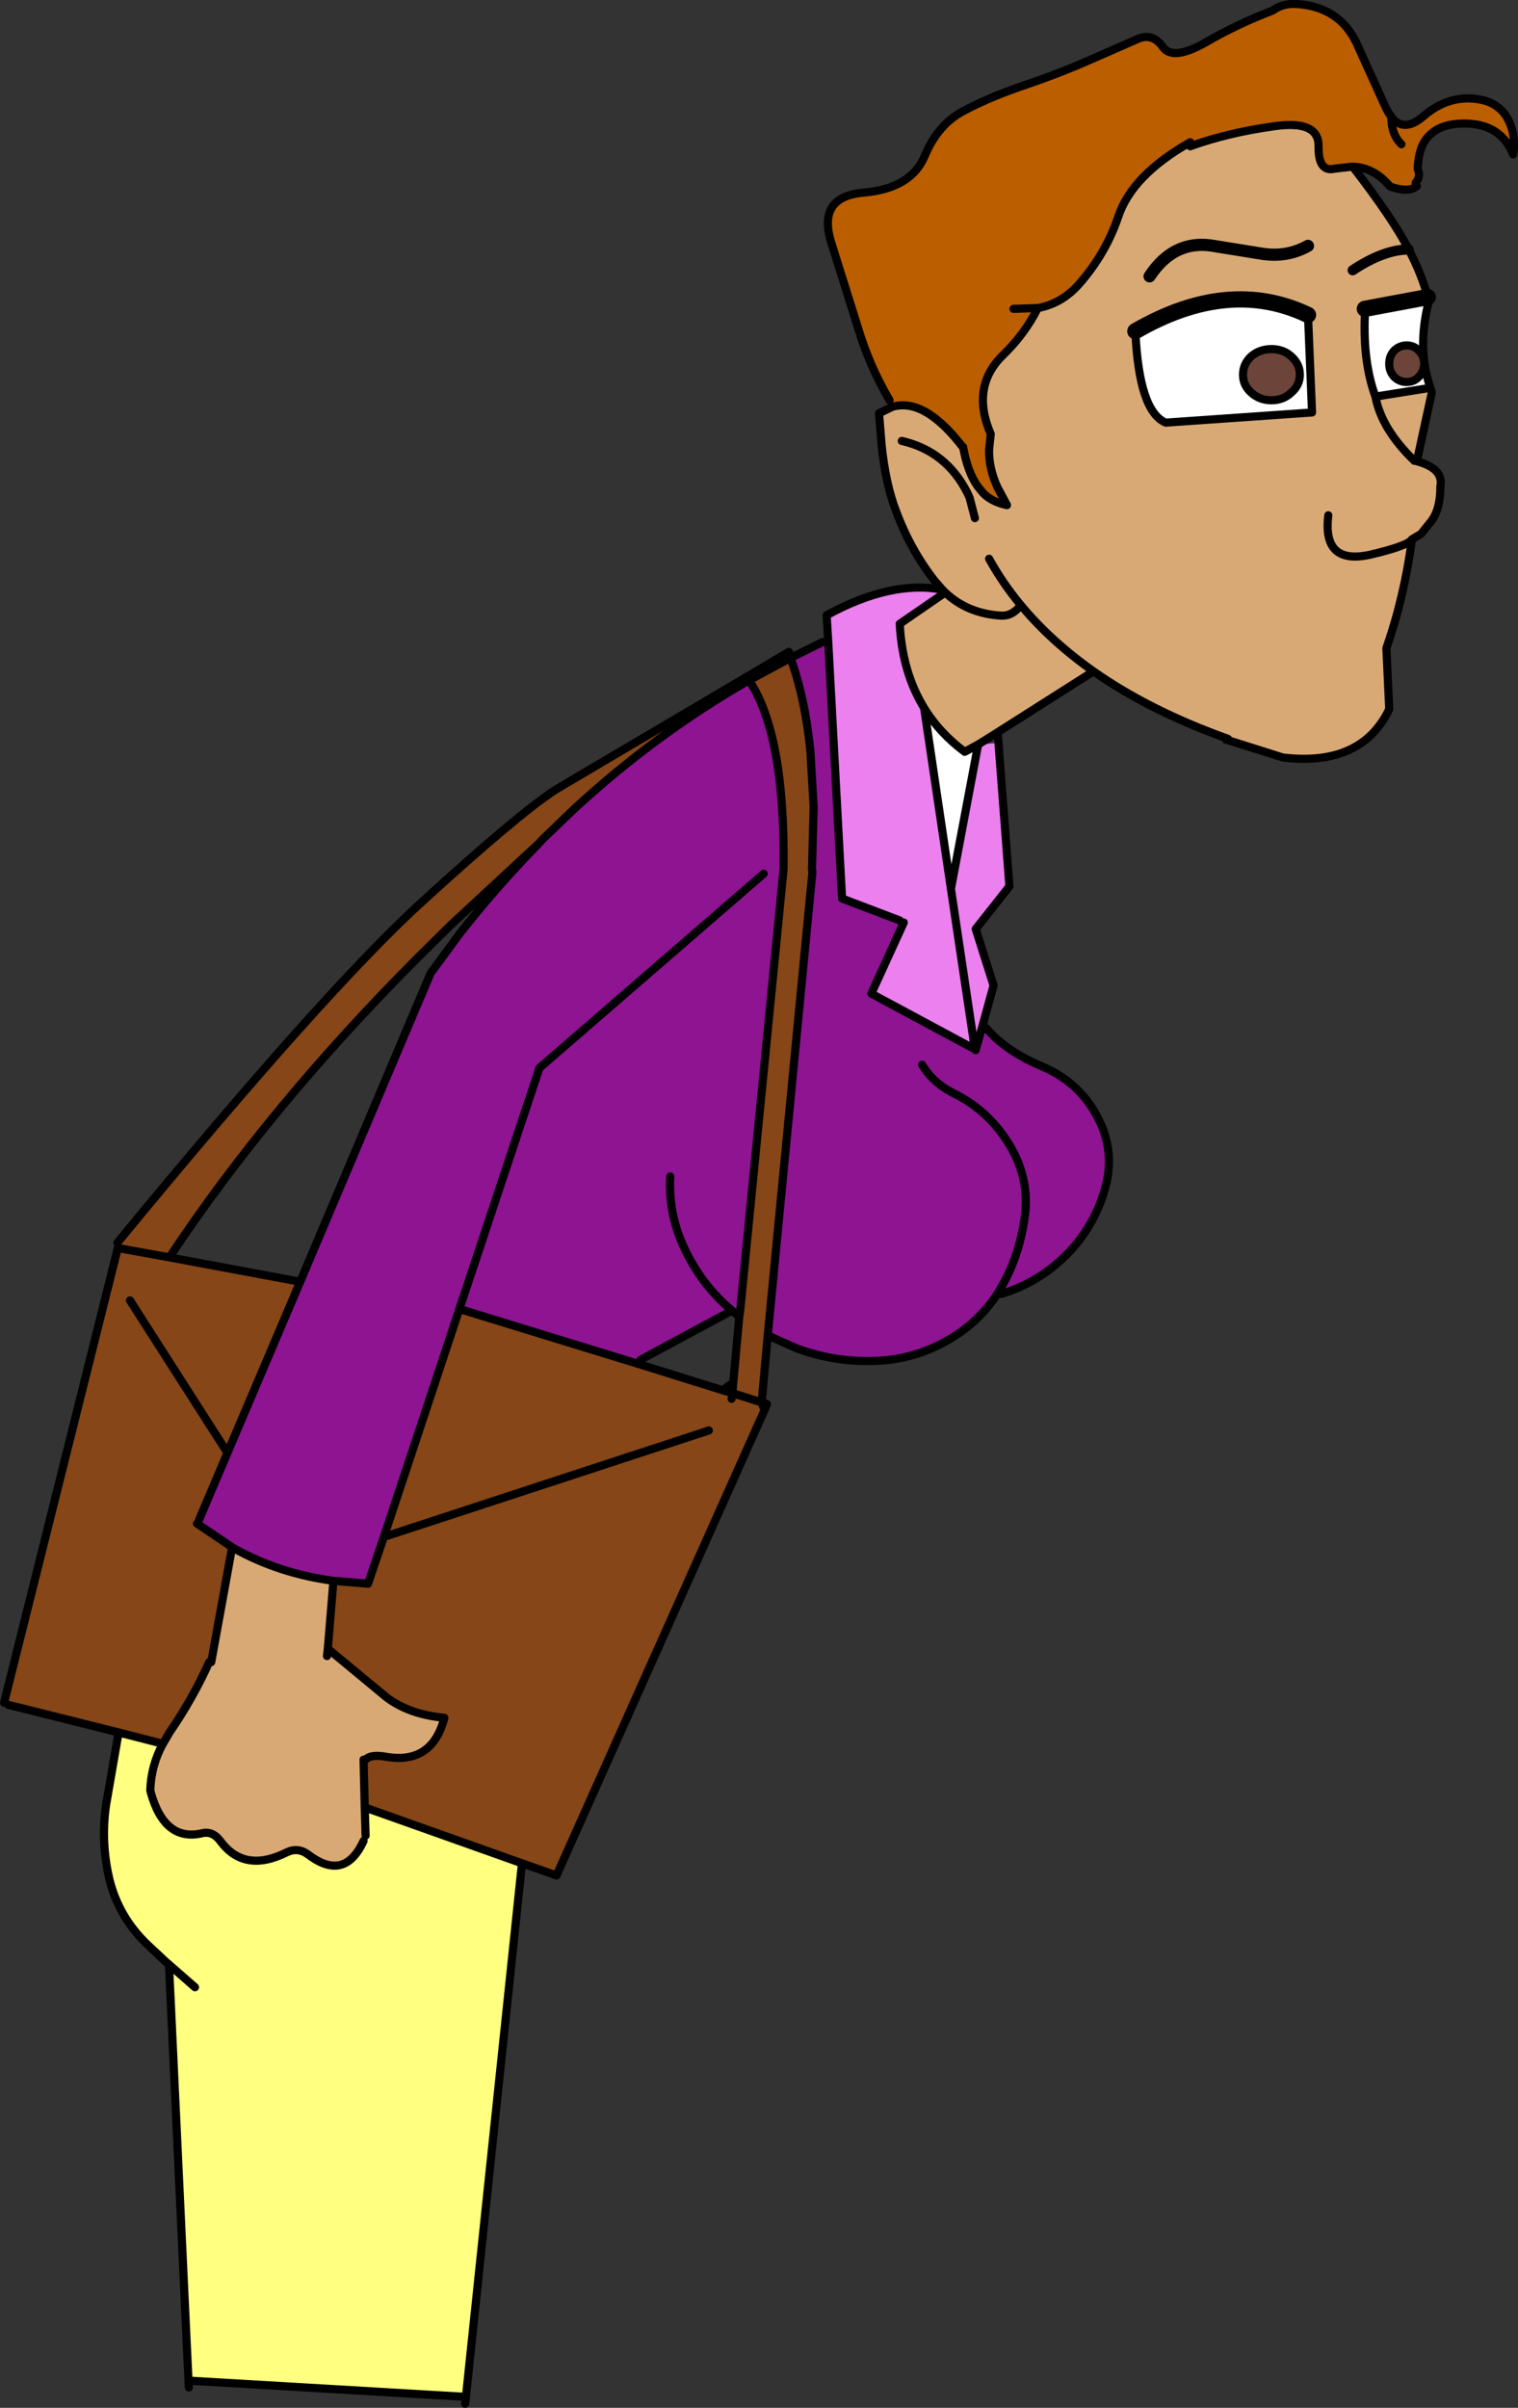
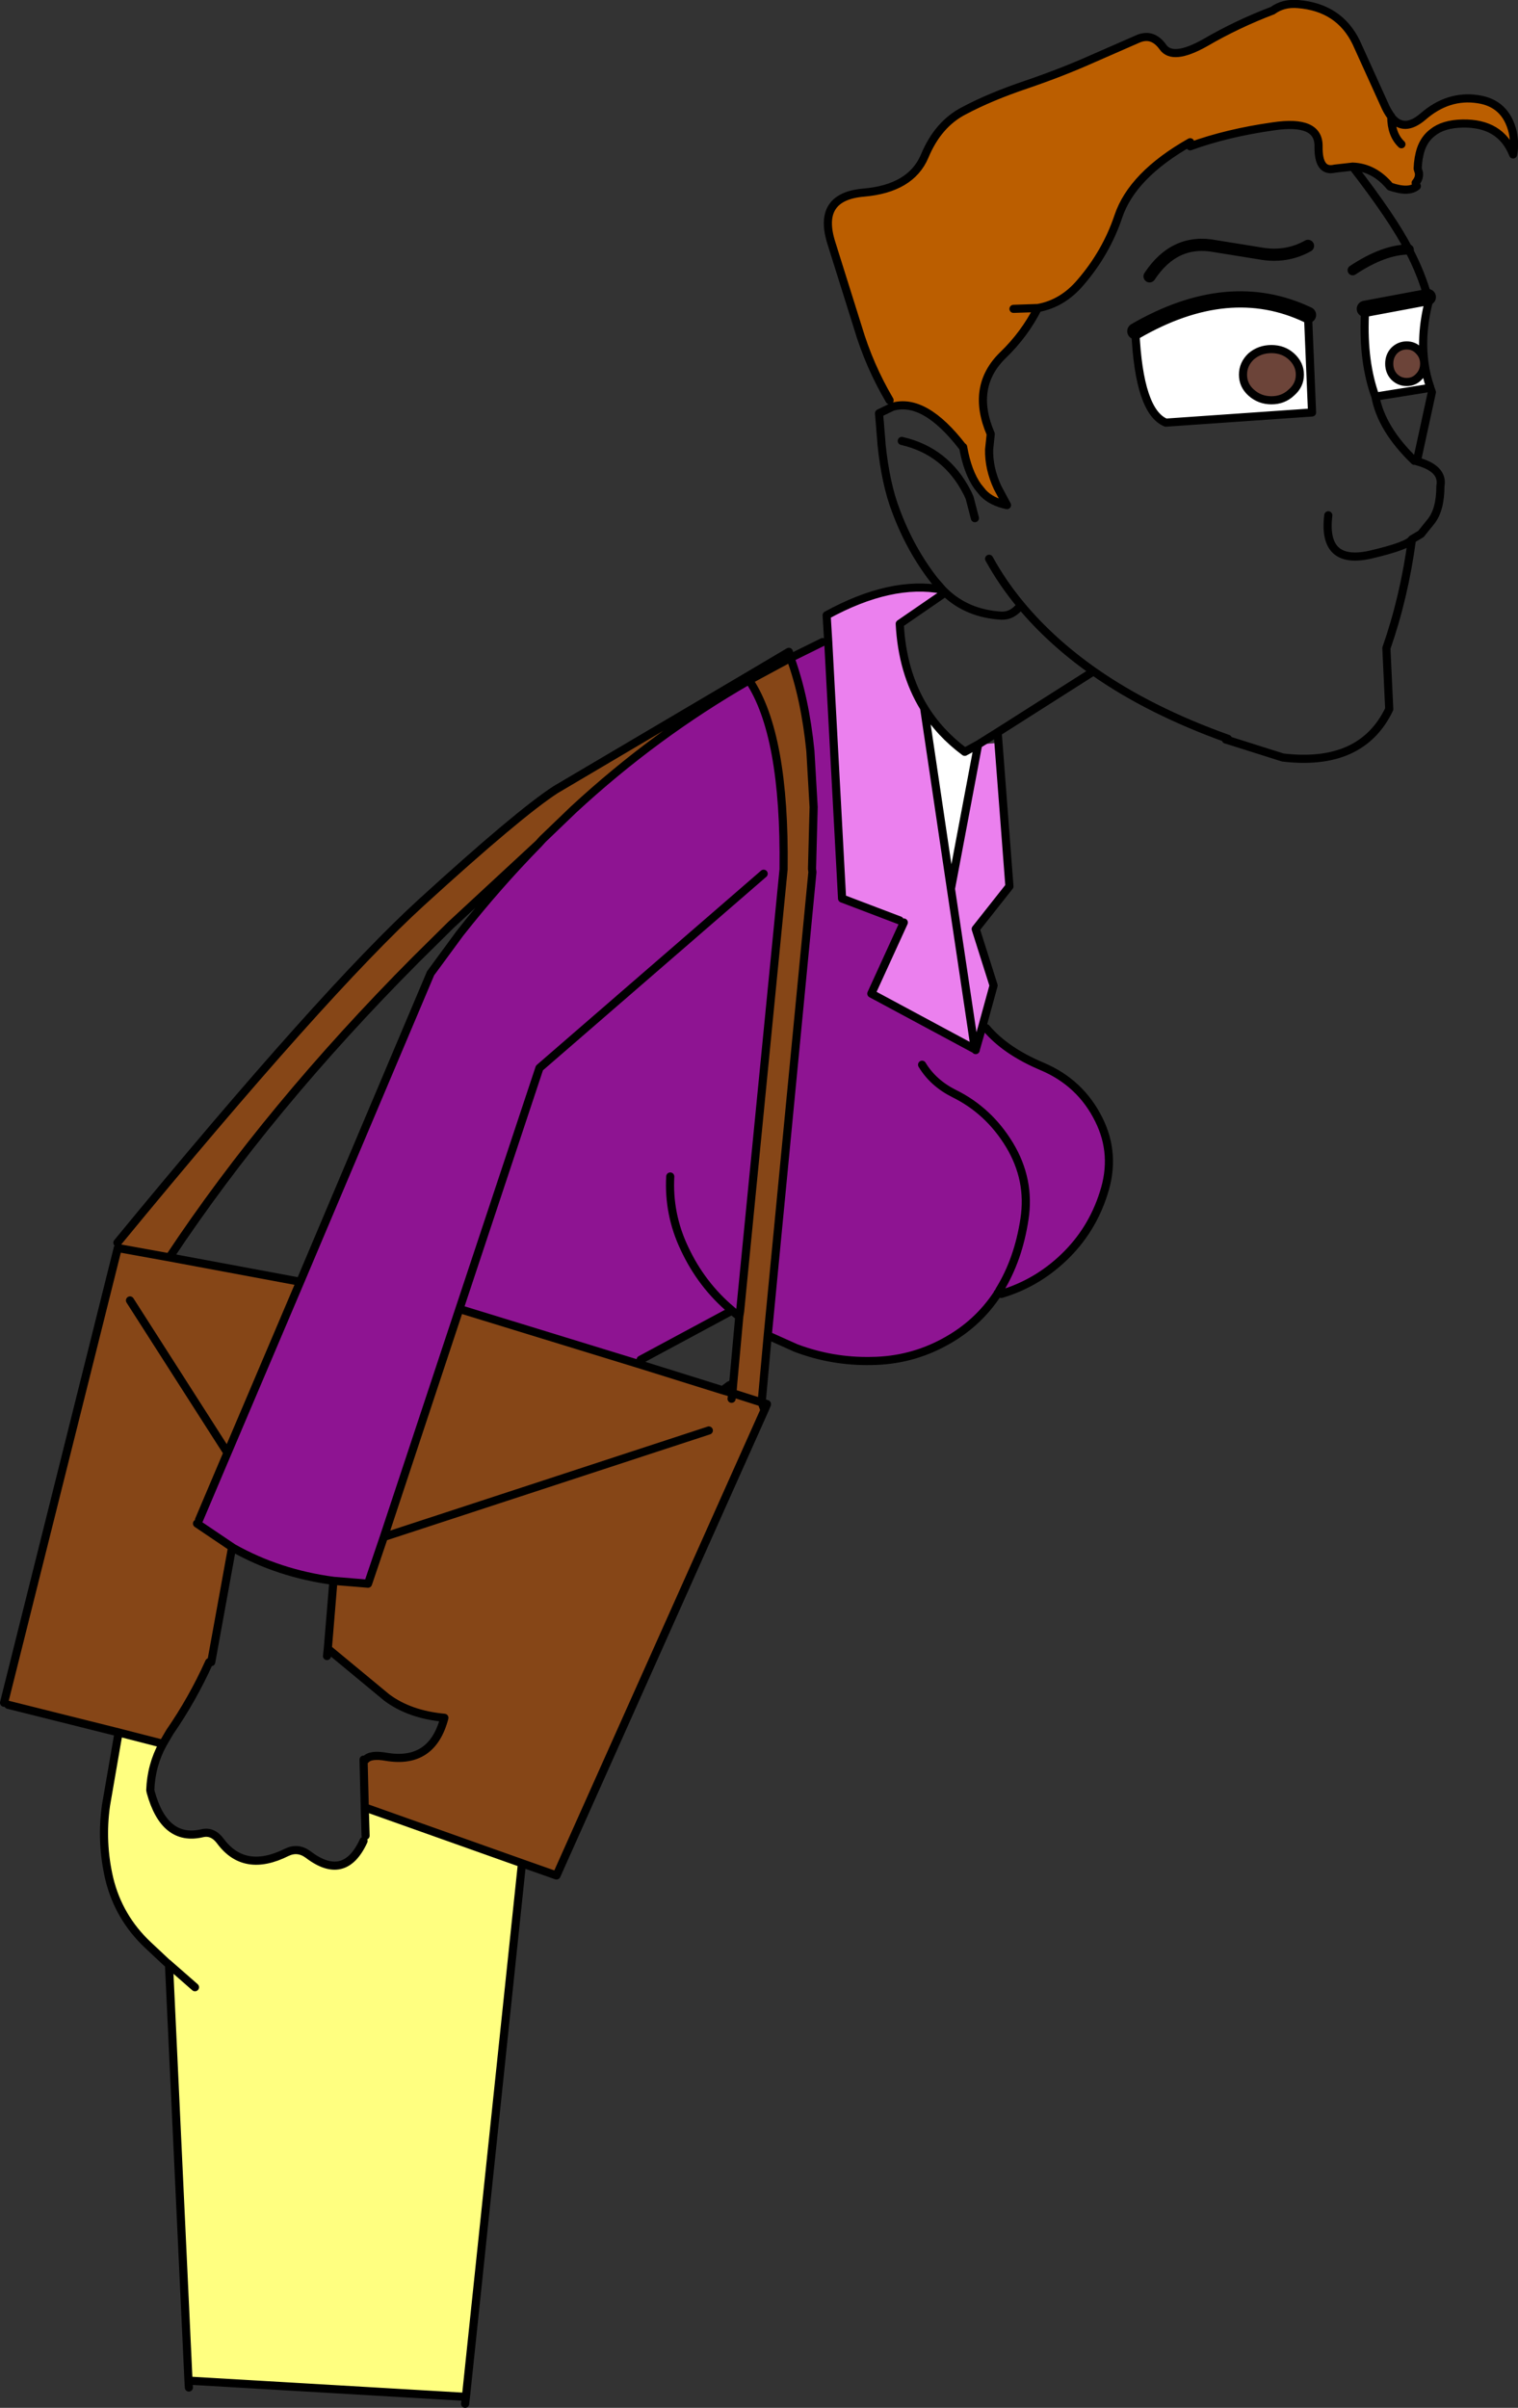
<svg xmlns="http://www.w3.org/2000/svg" height="296.25px" width="186.85px">
  <rect width="100%" height="100%" fill="#333333" stroke="none" />
  <g transform="matrix(1.0, 0.0, 0.0, 1.0, 93.4, 148.1)">
    <path d="M77.85 -133.75 L77.85 -133.7 Q79.4 -131.75 81.75 -133.75 84.85 -136.45 88.5 -135.9 91.95 -135.4 92.8 -131.85 93.1 -130.4 92.85 -129.1 91.3 -133.0 86.6 -132.9 84.25 -132.85 82.95 -131.8 81.95 -131.05 81.5 -129.75 81.15 -128.7 81.1 -127.35 L81.25 -126.85 Q81.35 -126.2 80.85 -125.6 L81.0 -125.2 Q80.0 -124.35 77.7 -125.15 75.75 -127.5 73.1 -127.6 L70.9 -127.35 Q68.85 -126.85 68.9 -130.1 68.95 -133.4 63.3 -132.55 57.65 -131.75 53.1 -130.1 L53.1 -130.6 Q45.95 -126.55 44.25 -121.45 42.75 -117.0 39.6 -113.35 37.4 -110.75 34.35 -110.2 32.7 -106.95 30.05 -104.4 26.05 -100.5 28.55 -94.7 L28.35 -92.8 Q28.3 -90.45 29.4 -88.1 L30.55 -85.95 Q28.65 -86.35 27.6 -87.45 L26.95 -88.25 Q25.7 -90.0 25.15 -93.1 L25.1 -93.1 Q20.4 -99.2 16.45 -98.05 L16.1 -98.85 Q13.6 -103.1 12.2 -107.8 L8.95 -118.15 Q7.1 -123.9 12.9 -124.4 18.7 -124.9 20.4 -128.85 22.05 -132.85 25.3 -134.5 28.5 -136.2 32.95 -137.7 37.35 -139.2 41.15 -140.9 L46.75 -143.35 Q48.5 -144.05 49.75 -142.3 50.95 -140.6 54.95 -142.85 58.9 -145.15 63.25 -146.8 L66.35 -147.6 Q71.45 -147.2 73.55 -142.85 L76.95 -135.35 Q77.35 -134.4 77.85 -133.75 77.85 -131.55 79.1 -130.35 77.85 -131.55 77.85 -133.75 M31.35 -110.1 L34.35 -110.2 31.35 -110.1" fill="#bb5e00" fill-rule="evenodd" stroke="none" />
    <path d="M82.35 -111.55 L82.6 -111.6 82.6 -111.5 Q81.4 -107.2 81.95 -103.35 82.15 -101.85 82.65 -100.45 L82.15 -100.3 75.9 -99.3 Q74.35 -103.55 74.6 -109.35 L74.6 -110.1 82.35 -111.55 M81.9 -103.35 Q81.9 -104.3 81.25 -104.95 80.65 -105.6 79.75 -105.6 78.85 -105.6 78.2 -104.95 77.6 -104.3 77.6 -103.35 77.6 -102.4 78.2 -101.75 78.85 -101.1 79.75 -101.1 80.65 -101.1 81.25 -101.75 81.9 -102.4 81.9 -103.35 M60.6 -104.25 Q59.6 -103.3 59.6 -102.0 59.6 -100.7 60.6 -99.8 61.65 -98.85 63.1 -98.85 64.55 -98.85 65.55 -99.8 66.6 -100.7 66.6 -102.0 66.6 -103.3 65.55 -104.25 64.55 -105.15 63.1 -105.15 61.65 -105.15 60.6 -104.25 M46.35 -107.35 Q57.85 -114.0 67.6 -109.35 L68.1 -97.35 50.1 -96.1 Q46.8 -97.45 46.35 -107.35 M23.65 -38.75 L20.35 -61.0 Q22.25 -57.9 25.35 -55.6 L27.0 -56.5 23.65 -38.75" fill="#ffffff" fill-rule="evenodd" stroke="none" />
    <path d="M81.9 -103.35 Q81.9 -102.4 81.25 -101.75 80.65 -101.1 79.75 -101.1 78.85 -101.1 78.2 -101.75 77.6 -102.4 77.6 -103.35 77.6 -104.3 78.2 -104.95 78.85 -105.6 79.75 -105.6 80.65 -105.6 81.25 -104.95 81.9 -104.3 81.9 -103.35 M60.6 -104.25 Q61.65 -105.15 63.1 -105.15 64.55 -105.15 65.55 -104.25 66.6 -103.3 66.6 -102.0 66.6 -100.7 65.55 -99.8 64.55 -98.85 63.1 -98.85 61.65 -98.85 60.6 -99.8 59.6 -100.7 59.6 -102.0 59.6 -103.3 60.6 -104.25" fill="#6c4439" fill-rule="evenodd" stroke="none" />
-     <path d="M82.65 -100.45 L82.65 -100.4 82.85 -99.85 81.0 -91.35 Q84.3 -90.45 83.9 -88.3 83.9 -85.4 82.75 -83.95 L81.5 -82.4 80.4 -81.75 Q79.45 -74.65 77.25 -68.35 L77.6 -60.85 Q74.2 -53.75 64.5 -54.9 L57.7 -57.05 57.75 -57.2 Q48.1 -60.65 41.2 -65.5 L29.4 -58.0 27.0 -56.5 25.35 -55.6 Q22.25 -57.9 20.35 -61.0 17.65 -65.4 17.35 -71.35 L22.95 -75.2 22.6 -75.55 21.6 -76.7 Q18.65 -80.5 16.9 -85.2 15.6 -88.55 15.1 -93.5 L15.1 -93.6 14.8 -97.25 16.45 -98.05 Q20.4 -99.2 25.1 -93.1 L25.15 -93.1 Q25.7 -90.0 26.95 -88.25 L27.6 -87.45 Q28.65 -86.35 30.55 -85.95 L29.4 -88.1 Q28.3 -90.45 28.35 -92.8 L28.55 -94.7 Q26.05 -100.5 30.05 -104.4 32.7 -106.95 34.35 -110.2 37.4 -110.75 39.6 -113.35 42.75 -117.0 44.25 -121.45 45.95 -126.55 53.1 -130.6 L53.1 -130.1 Q57.65 -131.75 63.3 -132.55 68.95 -133.4 68.9 -130.1 68.85 -126.85 70.9 -127.35 L73.1 -127.6 Q78.05 -121.2 80.0 -117.4 81.55 -114.45 82.35 -111.55 L74.6 -110.1 74.6 -109.35 Q74.35 -103.55 75.9 -99.3 L82.15 -100.3 82.65 -100.45 M80.7 -91.4 Q76.65 -95.3 75.9 -99.3 76.65 -95.3 80.7 -91.4 M67.6 -117.85 Q65.1 -116.45 62.15 -116.85 L56.25 -117.8 Q51.2 -118.8 48.1 -114.1 51.2 -118.8 56.25 -117.8 L62.15 -116.85 Q65.1 -116.45 67.6 -117.85 M73.1 -114.85 Q76.95 -117.4 80.0 -117.4 76.95 -117.4 73.1 -114.85 M67.6 -109.35 Q57.85 -114.0 46.35 -107.35 46.8 -97.45 50.1 -96.1 L68.1 -97.35 67.6 -109.35 M80.4 -81.75 Q79.95 -80.95 75.25 -79.85 69.35 -78.55 70.1 -84.7 69.35 -78.55 75.25 -79.85 79.95 -80.95 80.4 -81.75 M26.6 -84.35 L25.95 -86.85 25.75 -87.3 25.65 -87.5 Q23.05 -92.6 17.6 -93.85 23.05 -92.6 25.65 -87.5 L25.75 -87.3 25.95 -86.85 26.6 -84.35 M28.35 -79.35 Q30.0 -76.35 32.25 -73.65 31.25 -72.3 29.85 -72.35 25.7 -72.6 22.95 -75.2 25.7 -72.6 29.85 -72.35 31.25 -72.3 32.25 -73.65 30.0 -76.35 28.35 -79.35 M32.25 -73.65 Q35.95 -69.2 41.2 -65.5 35.95 -69.2 32.25 -73.65 M-64.9 42.65 L-64.7 42.35 Q-59.1 45.5 -52.35 46.4 L-52.4 46.9 -53.05 54.75 -45.8 60.75 Q-43.0 62.85 -38.7 63.25 -40.2 69.0 -45.85 68.05 -47.8 67.7 -48.4 68.4 L-48.65 68.4 -48.5 74.4 -48.4 77.75 -48.65 78.4 Q-51.0 83.5 -55.5 80.05 -56.75 79.15 -58.1 79.8 -63.3 82.4 -66.25 78.45 -67.2 77.15 -68.5 77.45 -73.15 78.55 -74.85 72.4 L-74.9 72.15 Q-74.8 69.1 -73.35 66.45 L-72.5 65.0 Q-69.7 60.95 -67.65 56.4 L-67.4 56.4 -64.9 42.65 M-53.15 55.65 L-53.05 54.75 -53.15 55.65" fill="#d9a975" fill-rule="evenodd" stroke="none" />
    <path d="M27.5 -21.75 L28.0 -21.6 Q30.35 -18.8 34.85 -16.9 39.6 -14.9 41.85 -10.35 44.0 -6.05 42.45 -1.3 41.0 3.3 37.55 6.6 34.2 9.8 29.85 11.1 L29.5 11.05 29.45 11.05 29.4 11.0 29.4 11.05 Q26.95 14.8 22.9 17.0 18.7 19.3 13.85 19.35 9.05 19.45 4.55 17.75 L1.1 16.2 6.6 -40.8 6.55 -41.2 6.75 -48.8 6.35 -55.7 Q5.7 -62.2 3.9 -67.15 L7.85 -69.1 8.55 -69.1 10.25 -37.55 17.35 -34.85 17.85 -34.6 13.85 -25.85 26.6 -19.0 26.7 -18.9 26.7 -18.95 27.5 -21.75 M-1.2 -64.4 Q3.25 -57.75 3.05 -41.2 L3.05 -41.15 -2.3 13.25 -3.3 13.15 -14.55 19.2 -14.7 19.75 -36.85 12.95 -46.15 41.0 -48.1 46.75 -52.35 46.4 Q-59.1 45.5 -64.7 42.35 L-69.15 39.35 -68.9 38.9 -65.4 30.65 -56.45 9.6 -40.4 -28.35 -36.8 -33.25 Q-32.15 -39.15 -27.1 -44.3 L-26.6 -44.85 -22.8 -48.5 Q-12.8 -57.75 -1.2 -64.4 M20.1 -17.1 Q21.45 -14.85 24.05 -13.55 28.3 -11.45 30.85 -7.25 33.45 -2.95 32.7 1.9 31.95 6.85 29.65 10.6 L29.5 10.9 29.45 11.0 29.4 11.0 29.45 11.0 29.5 10.9 29.65 10.6 Q31.95 6.85 32.7 1.9 33.45 -2.95 30.85 -7.25 28.3 -11.45 24.05 -13.55 21.45 -14.85 20.1 -17.1 M-10.9 -3.35 Q-11.15 1.3 -9.15 5.5 -7.05 10.0 -3.35 13.1 L-3.3 13.15 -3.35 13.1 Q-7.05 10.0 -9.15 5.5 -11.15 1.3 -10.9 -3.35 M0.6 -40.6 L-27.0 -16.7 -36.85 12.95 -27.0 -16.7 0.6 -40.6" fill="#8e1492" fill-rule="evenodd" stroke="none" />
    <path d="M1.1 16.2 L0.35 24.45 -3.25 23.3 0.35 24.45 0.7 25.4 -24.9 82.65 -29.15 81.15 -48.15 74.4 -48.5 74.4 -48.65 68.4 -48.4 68.4 Q-47.8 67.7 -45.85 68.05 -40.2 69.0 -38.7 63.25 -43.0 62.85 -45.8 60.75 L-53.05 54.75 -52.4 46.9 -52.35 46.4 -48.1 46.75 -46.15 41.0 -36.85 12.95 -14.7 19.75 -4.45 22.95 -3.25 23.3 -3.15 22.1 -2.4 13.85 -2.3 13.25 3.05 -41.15 3.05 -41.2 Q3.25 -57.75 -1.2 -64.4 L3.9 -67.15 Q5.7 -62.2 6.35 -55.7 L6.75 -48.8 6.55 -41.2 6.6 -40.8 1.1 16.2 M-1.45 -64.85 L-1.2 -64.4 Q-12.8 -57.75 -22.8 -48.5 L-26.6 -44.85 -27.1 -44.3 -37.9 -34.3 -42.25 -30.0 Q-60.3 -11.85 -72.55 6.6 L-78.9 5.45 -72.55 6.6 -56.45 9.6 -65.4 30.65 -68.9 38.9 -69.15 39.35 -64.7 42.35 -64.9 42.65 -67.4 56.4 -67.65 56.4 Q-69.7 60.95 -72.5 65.0 L-73.35 66.45 -78.8 65.05 -92.4 61.65 -92.9 61.4 -78.9 5.45 -78.95 4.8 Q-53.45 -26.2 -41.5 -37.1 -29.55 -48.0 -25.0 -50.95 L-1.45 -64.85 M-3.35 24.0 L-3.25 23.3 -3.35 24.0 M-6.15 27.9 L-46.15 41.0 -6.15 27.9 M-65.4 30.65 L-77.4 11.9 -65.4 30.65" fill="#864617" fill-rule="evenodd" stroke="none" />
    <path d="M29.5 -56.7 L30.85 -39.05 26.7 -33.8 28.9 -26.85 27.5 -21.75 26.7 -18.95 26.7 -18.9 26.6 -19.0 13.85 -25.85 17.85 -34.6 17.35 -34.85 10.25 -37.55 8.55 -69.1 8.35 -72.4 Q16.3 -76.75 22.6 -75.55 L22.95 -75.2 17.35 -71.35 Q17.65 -65.4 20.35 -61.0 L23.65 -38.75 26.6 -19.0 23.65 -38.75 27.0 -56.5 29.5 -56.7" fill="#eb80ee" fill-rule="evenodd" stroke="none" />
    <path d="M-29.15 81.15 L-36.05 146.8 -70.2 144.8 -72.6 93.6 Q-72.75 93.45 -72.85 93.4 L-75.2 91.2 Q-78.8 87.8 -79.95 83.05 -81.0 78.55 -80.35 74.0 L-78.8 65.05 -73.35 66.45 Q-74.8 69.1 -74.9 72.15 L-74.85 72.4 Q-73.15 78.55 -68.5 77.45 -67.2 77.15 -66.25 78.45 -63.3 82.4 -58.1 79.8 -56.75 79.15 -55.5 80.05 -51.0 83.5 -48.65 78.4 L-48.4 77.75 -48.5 74.4 -48.15 74.4 -29.15 81.15 M-69.4 96.4 L-72.6 93.6 -69.4 96.4" fill="#ffff80" fill-rule="evenodd" stroke="none" />
    <path d="M80.85 -125.6 Q81.35 -126.2 81.25 -126.85 L81.1 -127.35 Q81.15 -128.7 81.5 -129.75 81.95 -131.05 82.95 -131.8 84.25 -132.85 86.6 -132.9 91.3 -133.0 92.85 -129.1 93.1 -130.4 92.8 -131.85 91.95 -135.4 88.5 -135.9 84.85 -136.45 81.75 -133.75 79.4 -131.75 77.85 -133.7 L77.85 -133.75 Q77.85 -131.55 79.1 -130.35 M82.35 -111.55 L82.6 -111.6 82.6 -111.5 Q81.4 -107.2 81.95 -103.35 82.15 -101.85 82.65 -100.45 L82.65 -100.4 82.85 -99.85 81.0 -91.35 Q84.3 -90.45 83.9 -88.3 83.9 -85.4 82.75 -83.95 L81.5 -82.4 80.4 -81.75 Q79.45 -74.65 77.25 -68.35 L77.6 -60.85 Q74.2 -53.75 64.5 -54.9 L57.7 -57.05 57.5 -57.1 57.75 -57.2 Q48.1 -60.65 41.2 -65.5 L29.4 -58.0 29.5 -56.7 30.85 -39.05 26.7 -33.8 28.9 -26.85 27.5 -21.75 26.7 -18.95 26.7 -18.9 26.6 -19.0 23.65 -38.75 20.35 -61.0 Q17.65 -65.4 17.35 -71.35 L22.95 -75.2 Q25.7 -72.6 29.85 -72.35 31.25 -72.3 32.25 -73.65 30.0 -76.35 28.35 -79.35 M28.0 -21.6 Q30.35 -18.8 34.85 -16.9 39.6 -14.9 41.85 -10.35 44.0 -6.05 42.45 -1.3 41.0 3.3 37.55 6.6 34.2 9.8 29.85 11.1 L29.5 11.05 29.45 11.05 29.4 11.05 Q26.95 14.8 22.9 17.0 18.7 19.3 13.85 19.35 9.05 19.45 4.55 17.75 L1.1 16.2 0.35 24.45 1.0 24.65 1.0 24.7 0.7 25.4 -24.9 82.65 -29.15 81.15 -36.05 146.8 -36.15 147.65 M81.9 -103.35 Q81.9 -102.4 81.25 -101.75 80.65 -101.1 79.75 -101.1 78.85 -101.1 78.2 -101.75 77.6 -102.4 77.6 -103.35 77.6 -104.3 78.2 -104.95 78.85 -105.6 79.75 -105.6 80.65 -105.6 81.25 -104.95 81.9 -104.3 81.9 -103.35 M82.15 -100.3 L75.9 -99.3 Q76.65 -95.3 80.7 -91.4 M63.25 -146.8 Q58.9 -145.15 54.95 -142.85 50.95 -140.6 49.75 -142.3 48.5 -144.05 46.75 -143.35 L41.15 -140.9 Q37.35 -139.2 32.95 -137.7 28.5 -136.2 25.3 -134.5 22.05 -132.85 20.4 -128.85 18.7 -124.9 12.9 -124.4 7.1 -123.9 8.95 -118.15 L12.2 -107.8 Q13.6 -103.1 16.1 -98.85 M16.45 -98.05 Q20.4 -99.2 25.1 -93.1 M25.15 -93.1 Q25.7 -90.0 26.95 -88.25 L27.6 -87.45 Q28.65 -86.35 30.55 -85.95 L29.4 -88.1 Q28.3 -90.45 28.35 -92.8 L28.55 -94.7 Q26.05 -100.5 30.05 -104.4 32.7 -106.95 34.35 -110.2 L31.35 -110.1 M53.1 -130.6 Q45.95 -126.55 44.25 -121.45 42.75 -117.0 39.6 -113.35 37.4 -110.75 34.35 -110.2 M66.35 -147.6 Q64.55 -147.75 63.25 -146.8 M66.35 -147.6 Q71.45 -147.2 73.55 -142.85 L76.95 -135.35 Q77.35 -134.4 77.85 -133.75 M73.1 -127.6 L70.9 -127.35 Q68.85 -126.85 68.9 -130.1 68.95 -133.4 63.3 -132.55 57.65 -131.75 53.1 -130.1 M73.1 -127.6 Q75.75 -127.5 77.7 -125.15 80.0 -124.35 81.0 -125.2 M60.6 -104.25 Q61.65 -105.15 63.1 -105.15 64.55 -105.15 65.55 -104.25 66.6 -103.3 66.6 -102.0 66.6 -100.7 65.55 -99.8 64.55 -98.85 63.1 -98.85 61.65 -98.85 60.6 -99.8 59.6 -100.7 59.6 -102.0 59.6 -103.3 60.6 -104.25 M75.9 -99.3 Q74.35 -103.55 74.6 -109.35 M82.35 -111.55 Q81.55 -114.45 80.0 -117.4 78.05 -121.2 73.1 -127.6 M46.35 -107.35 Q46.8 -97.45 50.1 -96.1 L68.1 -97.35 67.6 -109.35 M70.1 -84.7 Q69.35 -78.55 75.25 -79.85 79.95 -80.95 80.4 -81.75 M17.6 -93.85 Q23.05 -92.6 25.65 -87.5 L25.75 -87.3 25.95 -86.85 26.6 -84.35 M22.6 -75.55 L22.95 -75.2 M16.45 -98.05 L14.8 -97.25 15.1 -93.6 15.1 -93.5 Q15.6 -88.55 16.9 -85.2 18.65 -80.5 21.6 -76.7 L22.6 -75.55 Q16.3 -76.75 8.35 -72.4 L8.55 -69.1 10.25 -37.55 17.35 -34.85 M17.85 -34.6 L13.85 -25.85 26.6 -19.0 M3.9 -67.15 L3.7 -67.9 -1.45 -64.85 -25.0 -50.95 Q-29.55 -48.0 -41.5 -37.1 -53.45 -26.2 -78.95 4.8 M-1.2 -64.4 L3.9 -67.15 7.85 -69.1 M3.9 -67.15 Q5.7 -62.2 6.35 -55.7 L6.75 -48.8 6.55 -41.2 6.6 -40.8 1.1 16.2 M27.0 -56.5 L23.65 -38.75 M27.0 -56.5 L29.4 -58.0 M20.35 -61.0 Q22.25 -57.9 25.35 -55.6 L27.0 -56.5 M-1.2 -64.4 Q3.25 -57.75 3.05 -41.2 L3.05 -41.15 -2.3 13.25 -2.4 13.85 -3.15 22.1 -3.25 23.3 0.35 24.45 0.7 25.4 M29.4 11.0 L29.45 11.0 29.5 10.9 29.65 10.6 Q31.95 6.85 32.7 1.9 33.45 -2.95 30.85 -7.25 28.3 -11.45 24.05 -13.55 21.45 -14.85 20.1 -17.1 M41.2 -65.5 Q35.95 -69.2 32.25 -73.65 M29.4 11.0 L29.4 11.05 M-78.9 5.45 L-72.55 6.6 Q-60.3 -11.85 -42.25 -30.0 L-37.9 -34.3 -27.1 -44.3 -26.6 -44.85 -22.8 -48.5 Q-12.8 -57.75 -1.2 -64.4 M-56.45 9.6 L-40.4 -28.35 -36.8 -33.25 Q-32.15 -39.15 -27.1 -44.3 M-14.7 19.75 L-4.45 22.95 -3.65 22.35 -3.15 22.1 M-3.3 13.15 L-2.7 13.65 -2.65 13.65 -2.4 13.85 M-3.3 13.15 L-14.55 19.2 M-3.3 13.15 L-3.35 13.1 Q-7.05 10.0 -9.15 5.5 -11.15 1.3 -10.9 -3.35 M-4.45 22.95 L-3.25 23.3 -3.35 24.0 M-14.7 19.75 L-36.85 12.95 -46.15 41.0 -6.15 27.9 M-64.9 42.65 L-67.4 56.4 M-67.65 56.4 Q-69.7 60.95 -72.5 65.0 L-73.35 66.45 Q-74.8 69.1 -74.9 72.15 L-74.85 72.4 Q-73.15 78.55 -68.5 77.45 -67.2 77.15 -66.25 78.45 -63.3 82.4 -58.1 79.8 -56.75 79.15 -55.5 80.05 -51.0 83.5 -48.65 78.4 M-48.4 77.75 L-48.5 74.4 -48.65 68.4 M-48.4 68.4 Q-47.8 67.7 -45.85 68.05 -40.2 69.0 -38.7 63.25 -43.0 62.85 -45.8 60.75 L-53.05 54.75 -53.15 55.65 M-56.45 9.6 L-65.4 30.65 -68.9 38.9 M-69.15 39.35 L-64.7 42.35 Q-59.1 45.5 -52.35 46.4 L-48.1 46.75 -46.15 41.0 M-52.4 46.9 L-53.05 54.75 M-77.4 11.9 L-65.4 30.65 M-56.45 9.6 L-72.55 6.6 M-78.8 65.05 L-73.35 66.45 M-78.8 65.05 L-80.35 74.0 Q-81.0 78.55 -79.95 83.05 -78.8 87.8 -75.2 91.2 L-72.85 93.4 Q-72.75 93.45 -72.6 93.6 L-69.4 96.4 M-48.15 74.4 L-29.15 81.15 M-92.4 61.65 L-78.8 65.05 M-70.2 144.8 L-70.15 145.65 M-72.6 93.6 L-70.2 144.8 -36.05 146.8 M-78.9 5.45 L-92.9 61.4 M-36.85 12.95 L-27.0 -16.7 0.6 -40.6" fill="none" stroke="#000000" stroke-linecap="round" stroke-linejoin="round" stroke-width="1.0" />
    <path d="M48.1 -114.1 Q51.2 -118.8 56.25 -117.8 L62.15 -116.85 Q65.1 -116.45 67.6 -117.85" fill="none" stroke="#000000" stroke-linecap="round" stroke-linejoin="round" stroke-width="1.5" />
    <path d="M80.0 -117.4 Q76.95 -117.4 73.1 -114.85" fill="none" stroke="#000000" stroke-linecap="round" stroke-linejoin="round" stroke-width="1.25" />
    <path d="M74.6 -110.1 L82.35 -111.55 M67.6 -109.35 Q57.85 -114.0 46.35 -107.35" fill="none" stroke="#000000" stroke-linecap="round" stroke-linejoin="round" stroke-width="2.0" />
  </g>
</svg>